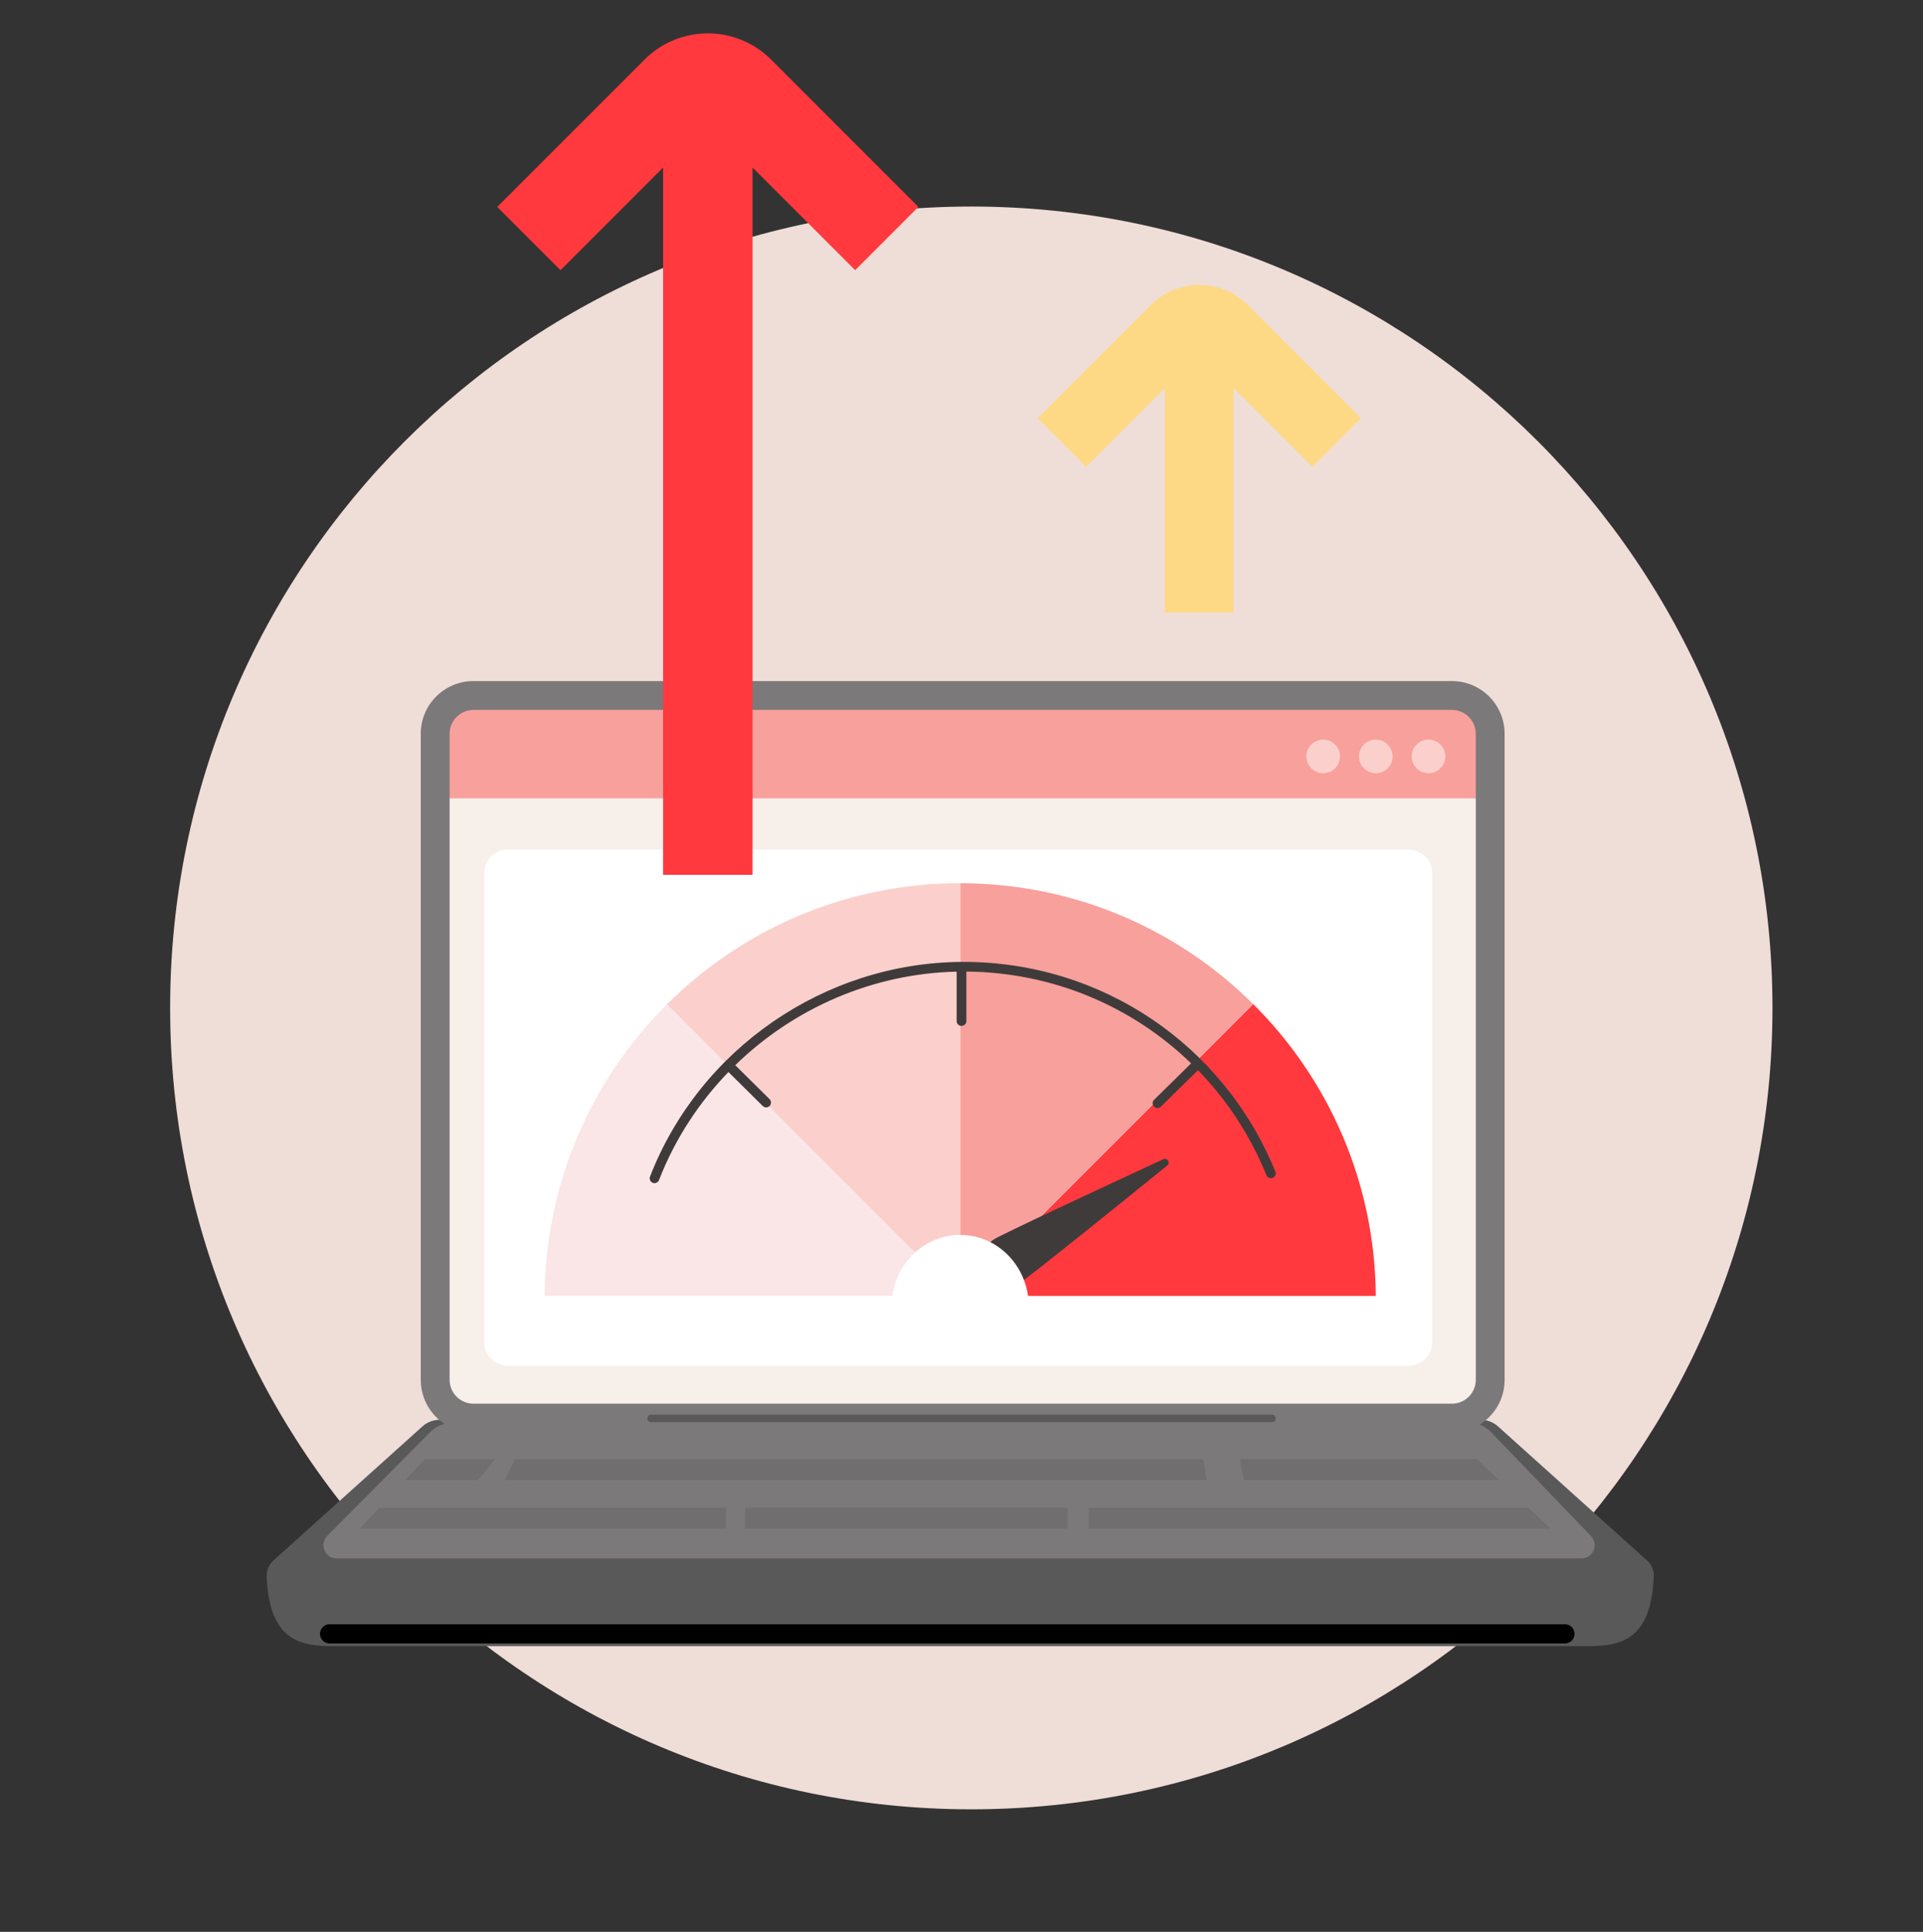
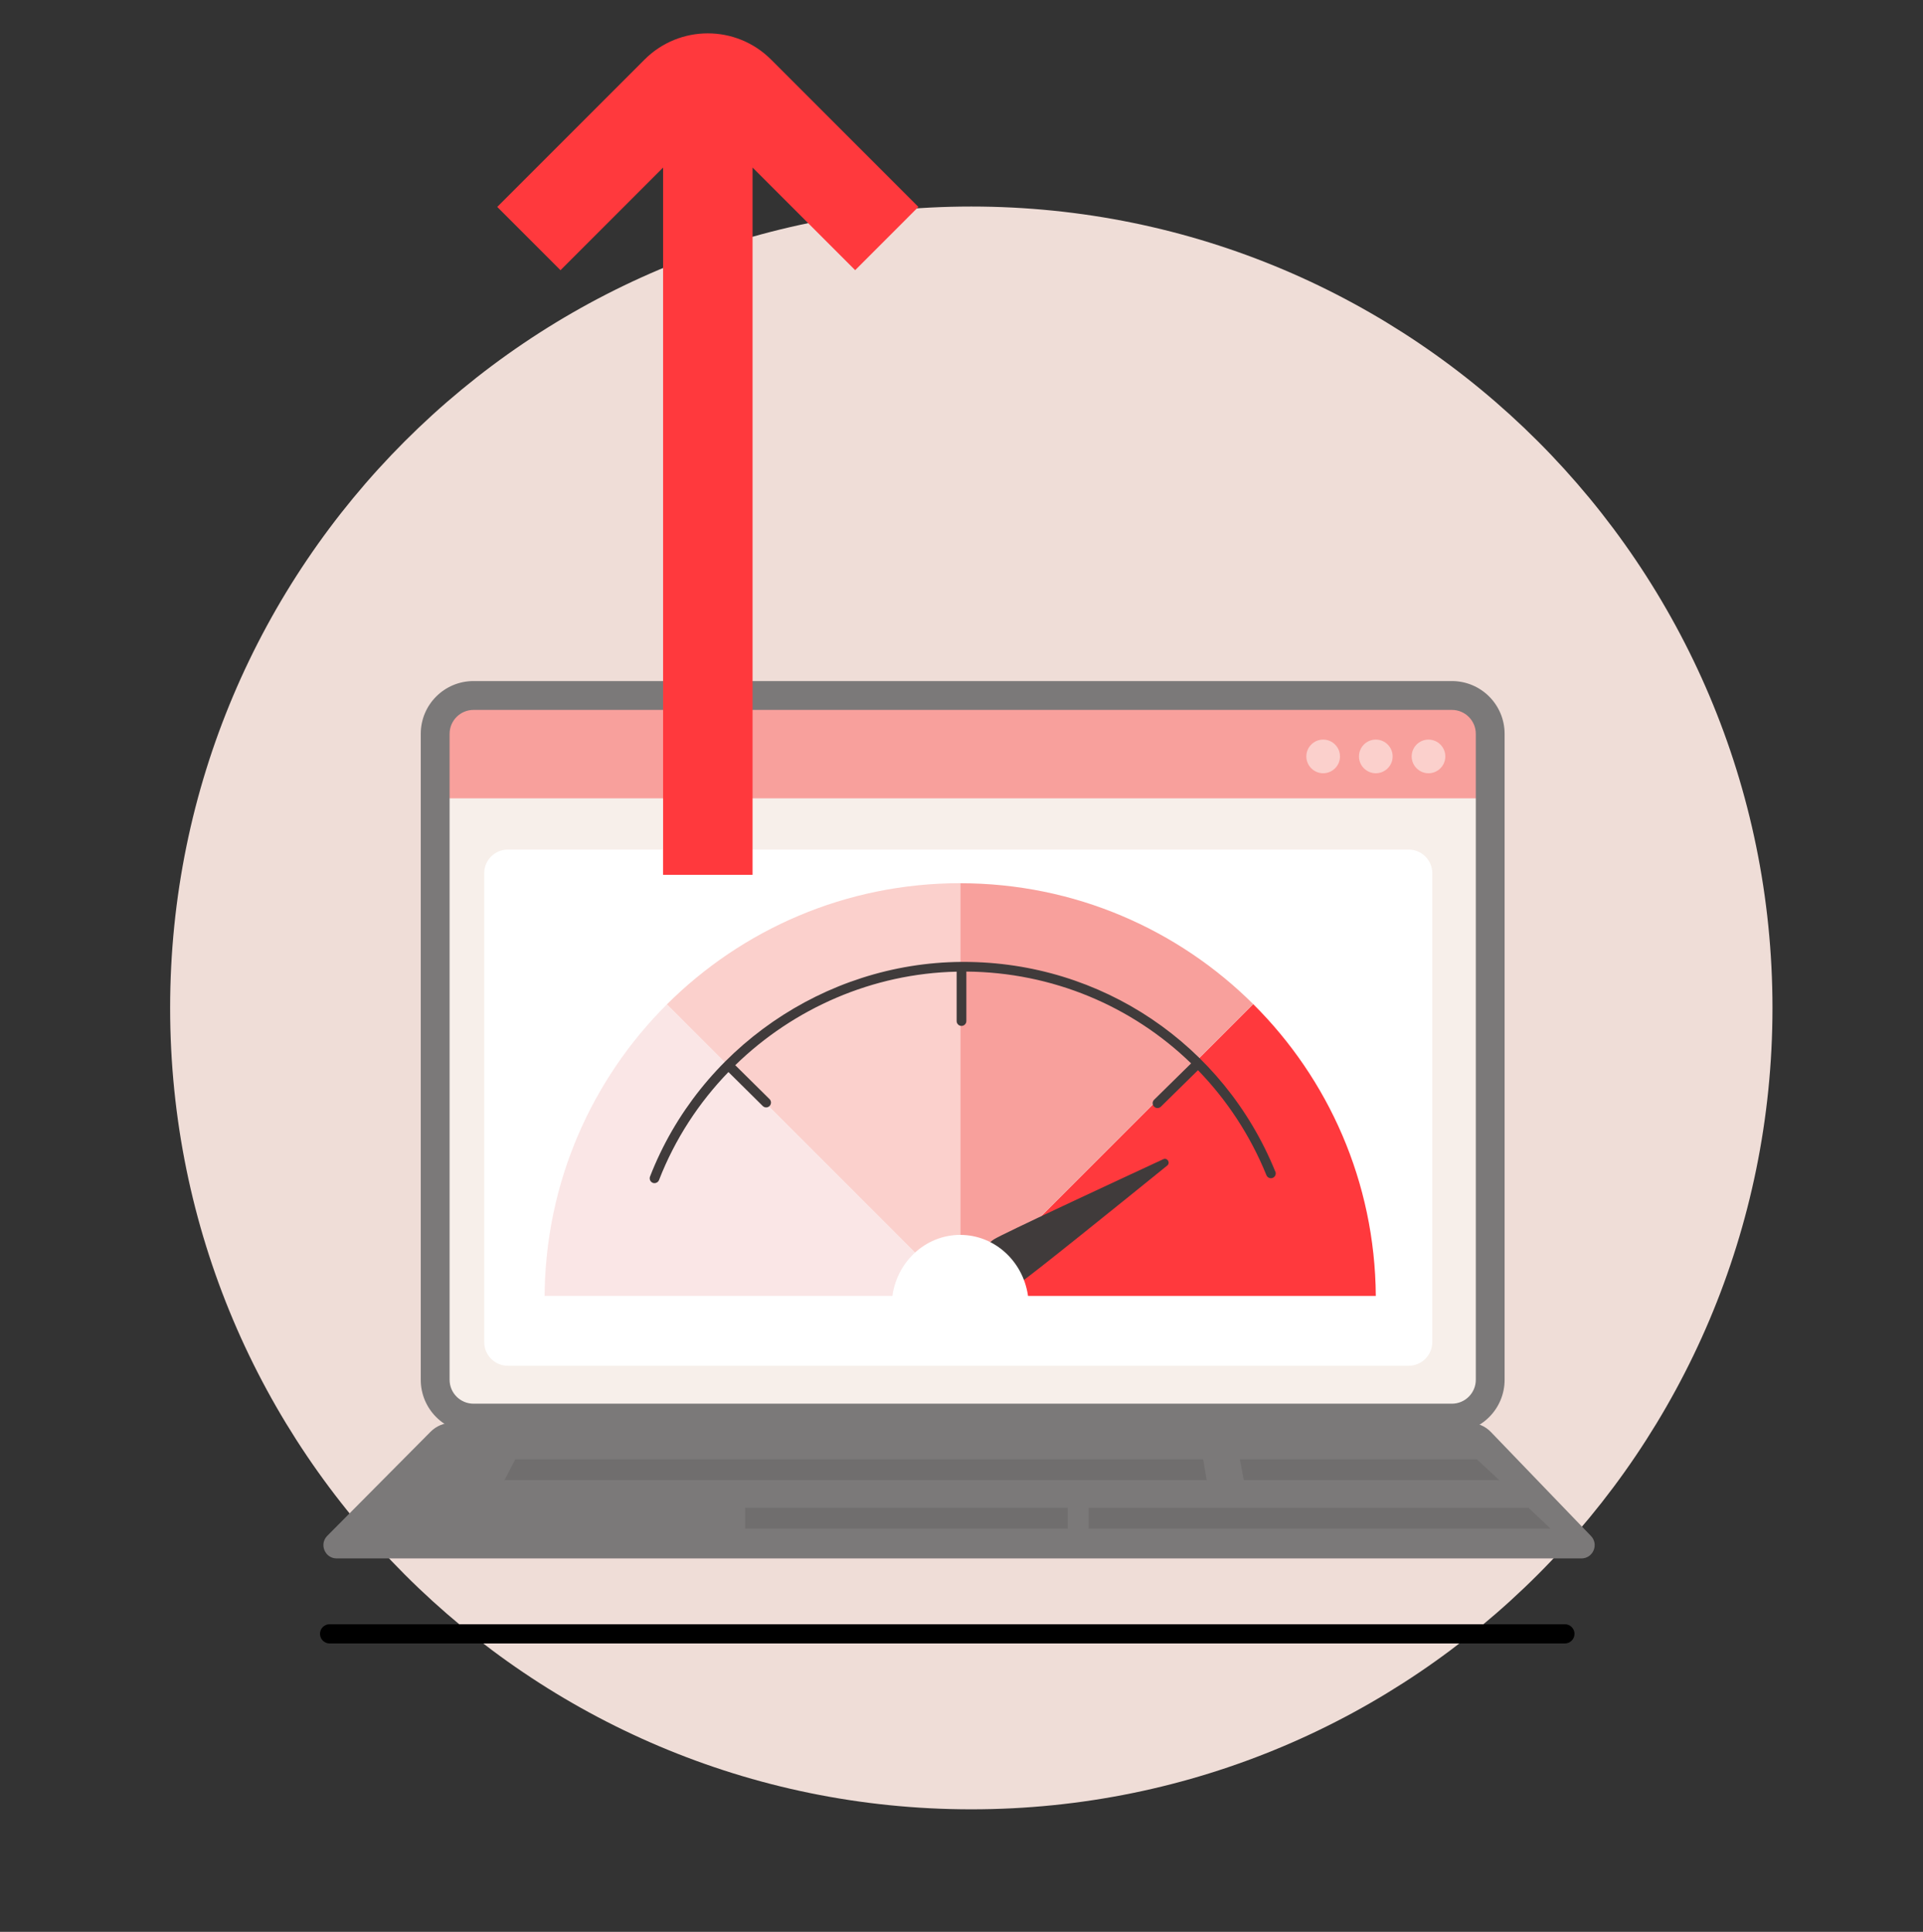
<svg xmlns="http://www.w3.org/2000/svg" width="232" height="233" viewBox="0 0 232 233" fill="none">
  <rect x="0" y="0" width="232" height="233" fill="#333333" stroke="none" />
  <g clip-path="url(#clip0_116_19120)">
    <path d="M117.183 218.224C170.565 218.224 213.84 174.949 213.84 121.567C213.84 68.185 170.565 24.91 117.183 24.91C63.801 24.91 20.526 68.185 20.526 121.567C20.526 174.949 63.801 218.224 117.183 218.224Z" fill="#EFDDD7" />
-     <path d="M198.83 188.32L180.74 172.051C180.165 171.534 179.417 171.244 178.64 171.244H53.053C52.275 171.244 51.527 171.529 50.953 172.051L32.863 188.32C32.399 188.801 32.149 189.451 32.172 190.112C32.48 197.994 36.302 198.545 40.298 198.545H191.394C195.385 198.545 199.213 197.994 199.52 190.112C199.543 189.451 199.294 188.801 198.83 188.32Z" fill="#595959" />
    <path d="M188.796 198.22H39.765C39.127 198.22 38.605 197.698 38.605 197.06C38.605 196.422 39.127 195.9 39.765 195.9H188.796C189.434 195.9 189.956 196.422 189.956 197.06C189.956 197.698 189.434 198.22 188.796 198.22Z" fill="black" />
    <path d="M191.939 185.251L179.87 172.717C179.185 172.004 178.24 171.604 177.248 171.604H54.537C53.569 171.604 52.641 171.992 51.956 172.677L39.486 185.234C38.483 186.243 39.196 187.965 40.623 187.965H190.785C192.2 187.965 192.92 186.266 191.939 185.251Z" fill="#7B7979" />
    <path d="M62.17 176.011L60.859 178.523H145.58L145.151 176.011H62.17Z" fill="#706E6E" />
    <path d="M178.176 176.011H149.582L150.063 178.523H180.873C179.98 177.687 179.087 176.846 178.176 176.011Z" fill="#706E6E" />
-     <path d="M87.597 181.852H45.768C44.99 182.687 44.202 183.528 43.407 184.363H87.597V181.852Z" fill="#706E6E" />
    <path d="M89.894 181.852V184.363H128.824V181.852H89.894Z" fill="#706E6E" />
-     <path d="M59.728 176.011H51.255C50.448 176.846 49.654 177.687 48.871 178.523H57.669L59.728 176.011Z" fill="#706E6E" />
    <path d="M184.399 181.852H131.341V184.363H187.056C186.168 183.528 185.287 182.687 184.399 181.852Z" fill="#706E6E" />
    <path d="M174.574 82.597H57.716C54.236 82.597 51.417 85.416 51.417 88.896V166.03C51.417 169.51 54.236 172.329 57.716 172.329H174.574C178.054 172.329 180.873 169.51 180.873 166.03V88.896C180.873 85.416 178.054 82.597 174.574 82.597Z" fill="#F7EFEA" />
    <path d="M179.504 85.549C179.504 84.847 179.017 84.284 178.414 84.284H53.981C53.377 84.284 52.89 84.853 52.89 85.554V96.29H179.51V85.554L179.504 85.549Z" fill="#F8A09C" />
    <path d="M175.166 85.624C176.755 85.624 178.048 86.918 178.048 88.507V166.418C178.048 168.007 176.755 169.301 175.166 169.301H57.124C55.535 169.301 54.242 168.007 54.242 166.418V88.507C54.242 86.918 55.535 85.624 57.124 85.624H175.16H175.166ZM175.16 82.144H57.124C53.609 82.144 50.762 84.992 50.762 88.507V166.418C50.762 169.933 53.609 172.781 57.124 172.781H175.16C178.675 172.781 181.523 169.933 181.523 166.418V88.507C181.523 84.992 178.675 82.144 175.16 82.144Z" fill="#7B7979" />
-     <path d="M158.328 56.311L148.822 46.805V73.879H140.534V46.805L131.034 56.311L125.17 50.447L138.817 36.8C142.054 33.563 147.303 33.563 150.539 36.8L164.186 50.447L158.323 56.311H158.328Z" fill="#FED985" />
    <path d="M169.946 102.468H61.271C59.695 102.468 58.417 103.745 58.417 105.321V161.871C58.417 163.447 59.695 164.725 61.271 164.725H169.946C171.522 164.725 172.799 163.447 172.799 161.871V105.321C172.799 103.745 171.522 102.468 169.946 102.468Z" fill="white" />
    <path d="M165.984 156.303C165.886 142.546 160.248 130.111 151.194 121.109L116 156.303H165.984Z" fill="#FF393D" />
    <path d="M116 156.303L151.194 121.109C142.129 112.096 129.636 106.528 115.843 106.528V156.309H116V156.303Z" fill="#F8A09C" />
    <path d="M115.843 106.522C102.028 106.522 89.523 112.108 80.452 121.144L115.611 156.304H115.843V106.522Z" fill="#FBD0CC" />
    <path d="M65.702 156.303H115.611L80.452 121.144C71.421 130.145 65.801 142.563 65.702 156.303Z" fill="#FAE6E6" />
    <path d="M123.169 154.633C121.742 155.521 119.857 155.086 118.97 153.659C118.082 152.232 118.517 150.347 119.944 149.46C121.029 148.787 134.079 142.714 140.343 139.814C140.83 139.588 141.236 140.243 140.818 140.58C135.453 144.924 124.248 153.96 123.169 154.633Z" fill="#403B3B" />
    <path d="M153.862 141.316C147.616 125.946 132.855 116.017 116.261 116.017C116.18 116.017 116.104 116.017 116.023 116.017C116.017 116.017 116.006 116.017 116 116.017C115.988 116.017 115.983 116.017 115.971 116.017C99.464 116.139 84.402 126.509 78.422 141.908C78.306 142.21 78.457 142.546 78.752 142.662C78.822 142.691 78.892 142.703 78.961 142.703C79.193 142.703 79.414 142.563 79.506 142.331C81.42 137.396 84.309 132.993 87.882 129.299L92.023 133.399C92.139 133.51 92.284 133.568 92.435 133.568C92.585 133.568 92.736 133.51 92.846 133.394C93.073 133.167 93.073 132.796 92.846 132.57L88.705 128.475C95.758 121.602 105.287 117.415 115.414 117.194V123.151C115.414 123.476 115.675 123.737 116 123.737C116.325 123.737 116.586 123.476 116.586 123.151V117.183C126.962 117.264 136.578 121.347 143.701 128.255L139.235 132.645C139.003 132.872 139.003 133.243 139.229 133.469C139.345 133.585 139.496 133.643 139.647 133.643C139.797 133.643 139.942 133.585 140.058 133.475L144.53 129.078C147.999 132.651 150.829 136.92 152.789 141.746C152.911 142.041 153.253 142.186 153.549 142.065C153.845 141.943 153.99 141.601 153.868 141.305L153.862 141.316Z" fill="#403B3B" />
    <path d="M115.843 148.943C111.58 148.943 108.077 152.296 107.625 156.605H124.062C123.61 152.296 120.106 148.943 115.843 148.943Z" fill="white" />
    <path d="M103.17 32.584L90.793 20.206V105.513H79.999V20.212L67.622 32.59L59.989 24.957L77.761 7.186C81.977 2.969 88.81 2.969 93.026 7.186L110.797 24.957L103.165 32.59L103.17 32.584Z" fill="#FF393D" />
    <path d="M159.633 93.263C160.753 93.263 161.663 92.352 161.663 91.233C161.663 90.113 160.753 89.203 159.633 89.203C158.514 89.203 157.603 90.113 157.603 91.233C157.603 92.352 158.514 93.263 159.633 93.263Z" fill="#FBD0CC" />
    <path d="M165.984 93.263C167.104 93.263 168.014 92.352 168.014 91.233C168.014 90.113 167.104 89.203 165.984 89.203C164.865 89.203 163.954 90.113 163.954 91.233C163.954 92.352 164.865 93.263 165.984 93.263Z" fill="#FBD0CC" />
    <path d="M172.341 93.263C173.46 93.263 174.371 92.352 174.371 91.233C174.371 90.113 173.46 89.203 172.341 89.203C171.222 89.203 170.311 90.113 170.311 91.233C170.311 92.352 171.222 93.263 172.341 93.263Z" fill="#FBD0CC" />
-     <path d="M153.485 170.624H78.514C78.284 170.624 78.097 170.811 78.097 171.041V171.111C78.097 171.341 78.284 171.528 78.514 171.528H153.485C153.716 171.528 153.903 171.341 153.903 171.111V171.041C153.903 170.811 153.716 170.624 153.485 170.624Z" fill="#595959" />
  </g>
  <defs>
    <clipPath id="clip0_116_19120">
      <rect width="232" height="232" fill="white" transform="translate(0 0.016)" />
    </clipPath>
  </defs>
</svg>